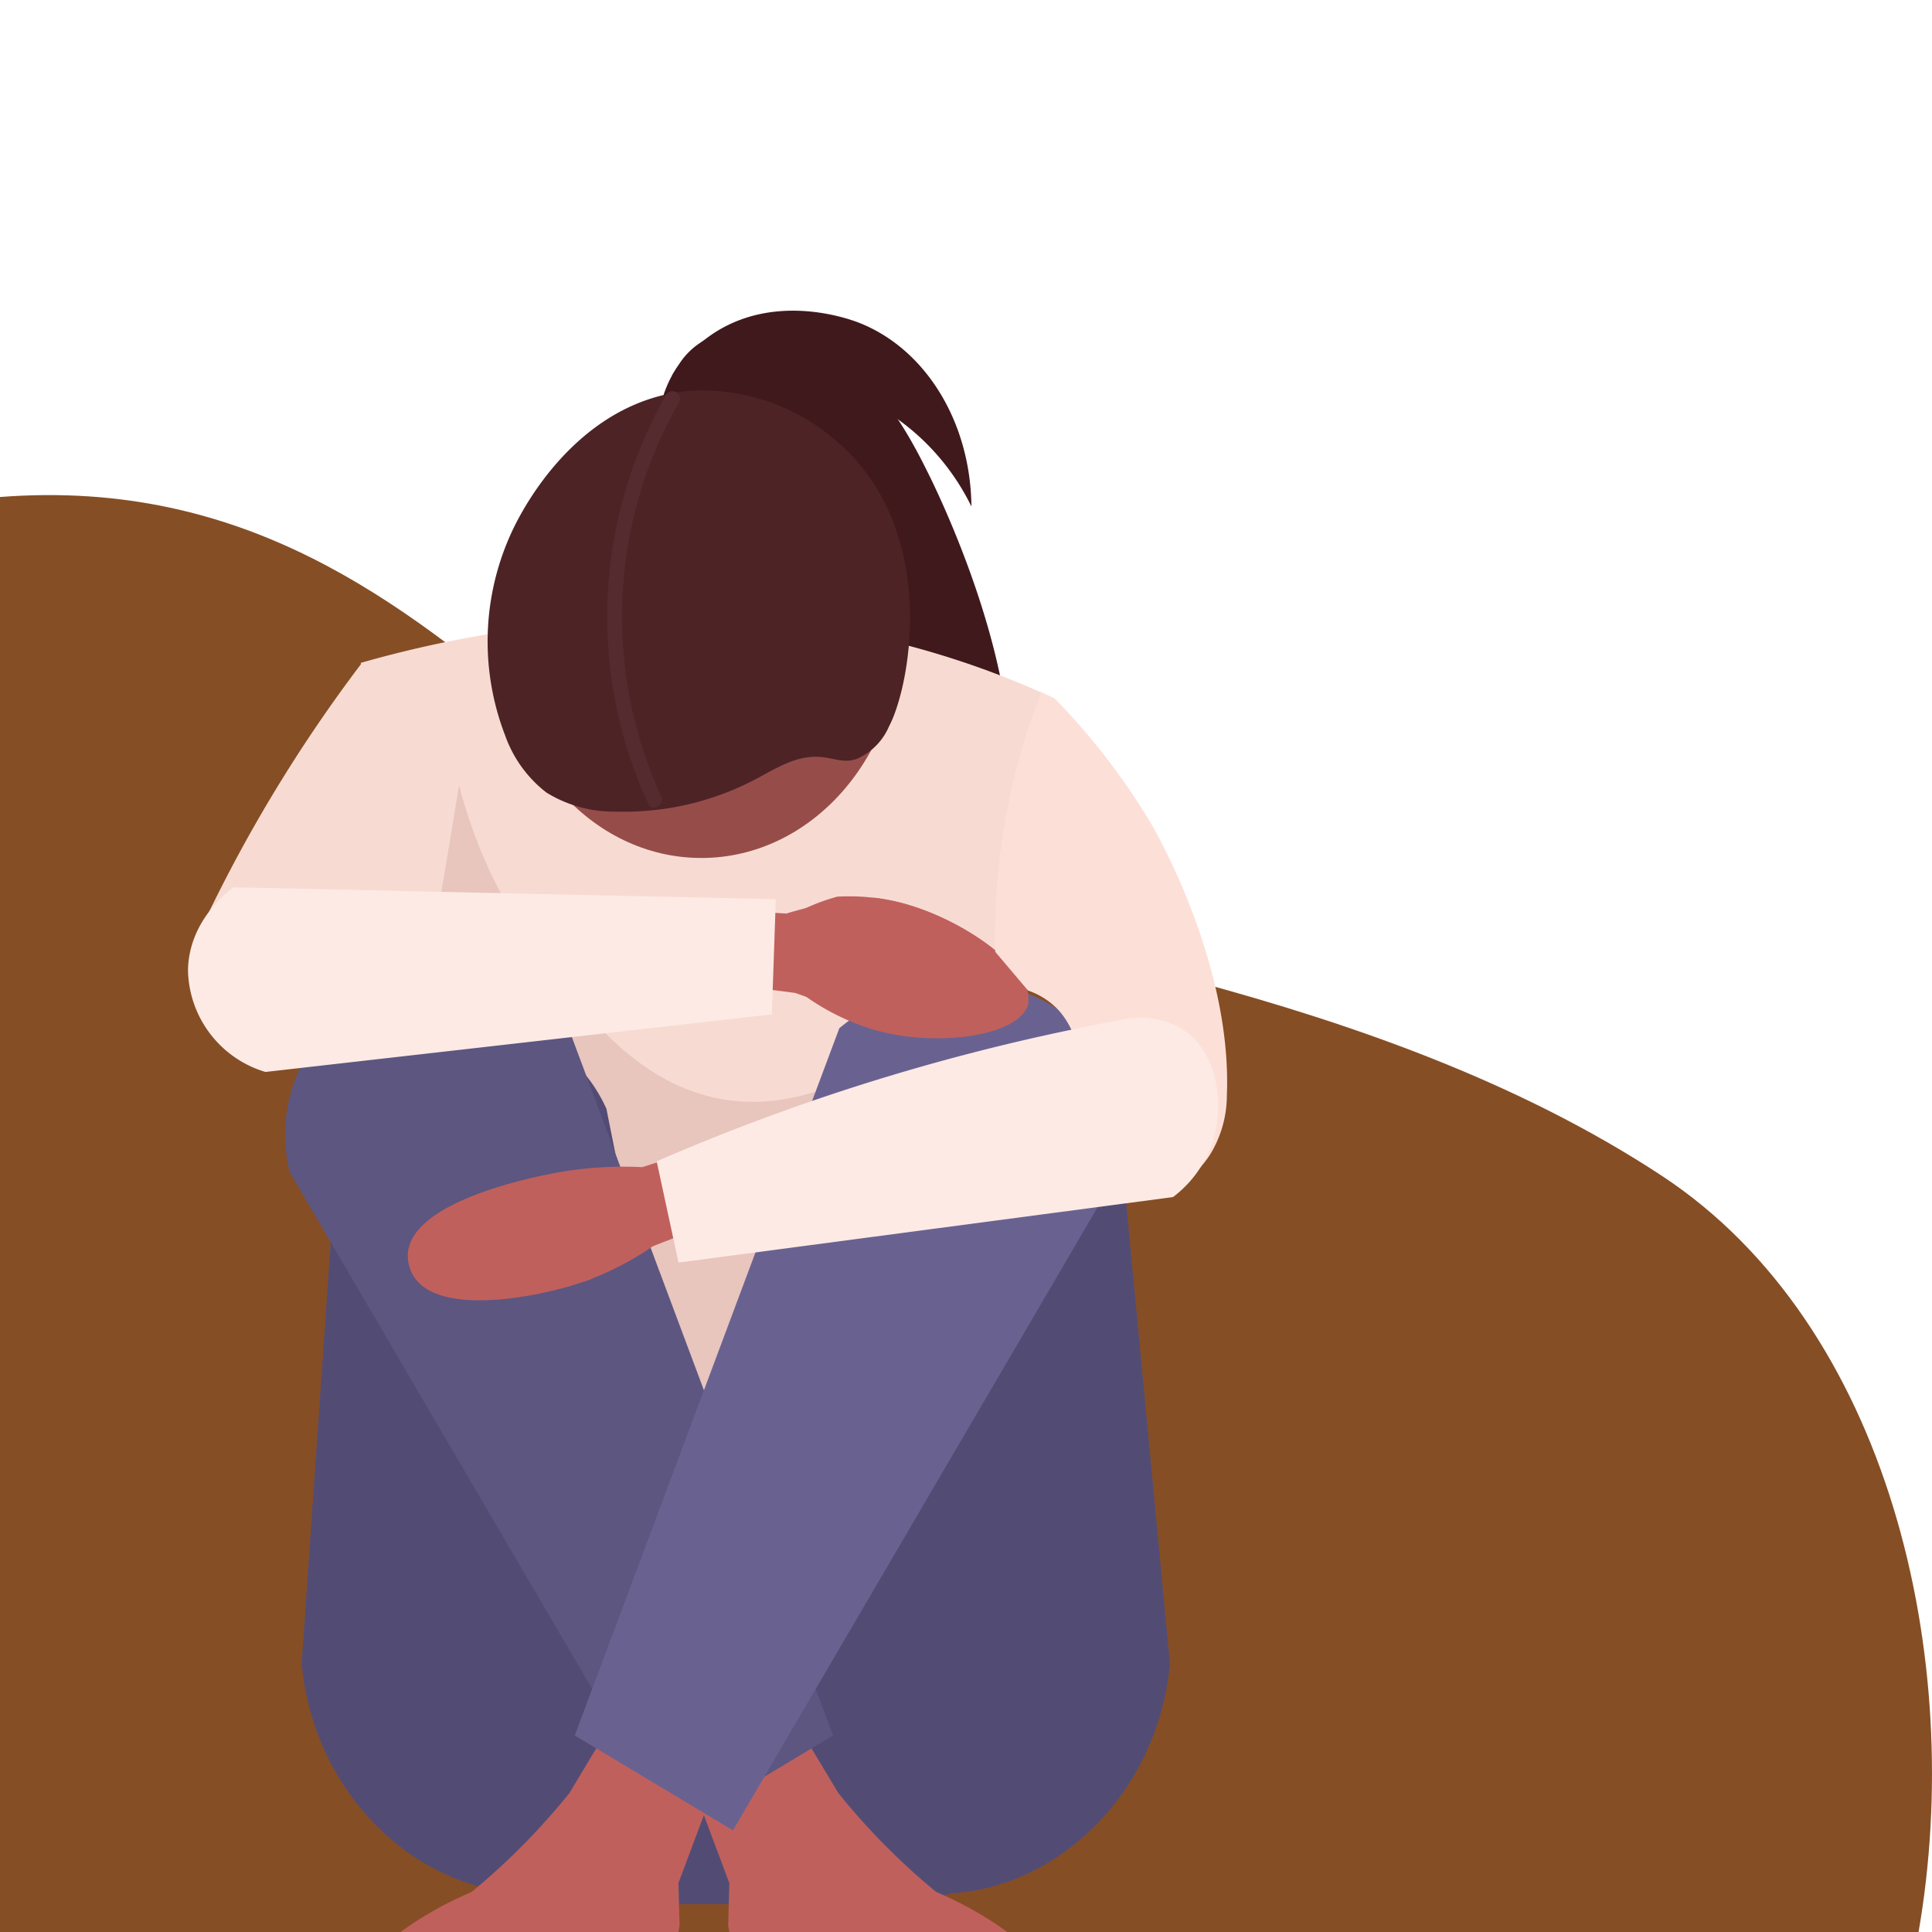
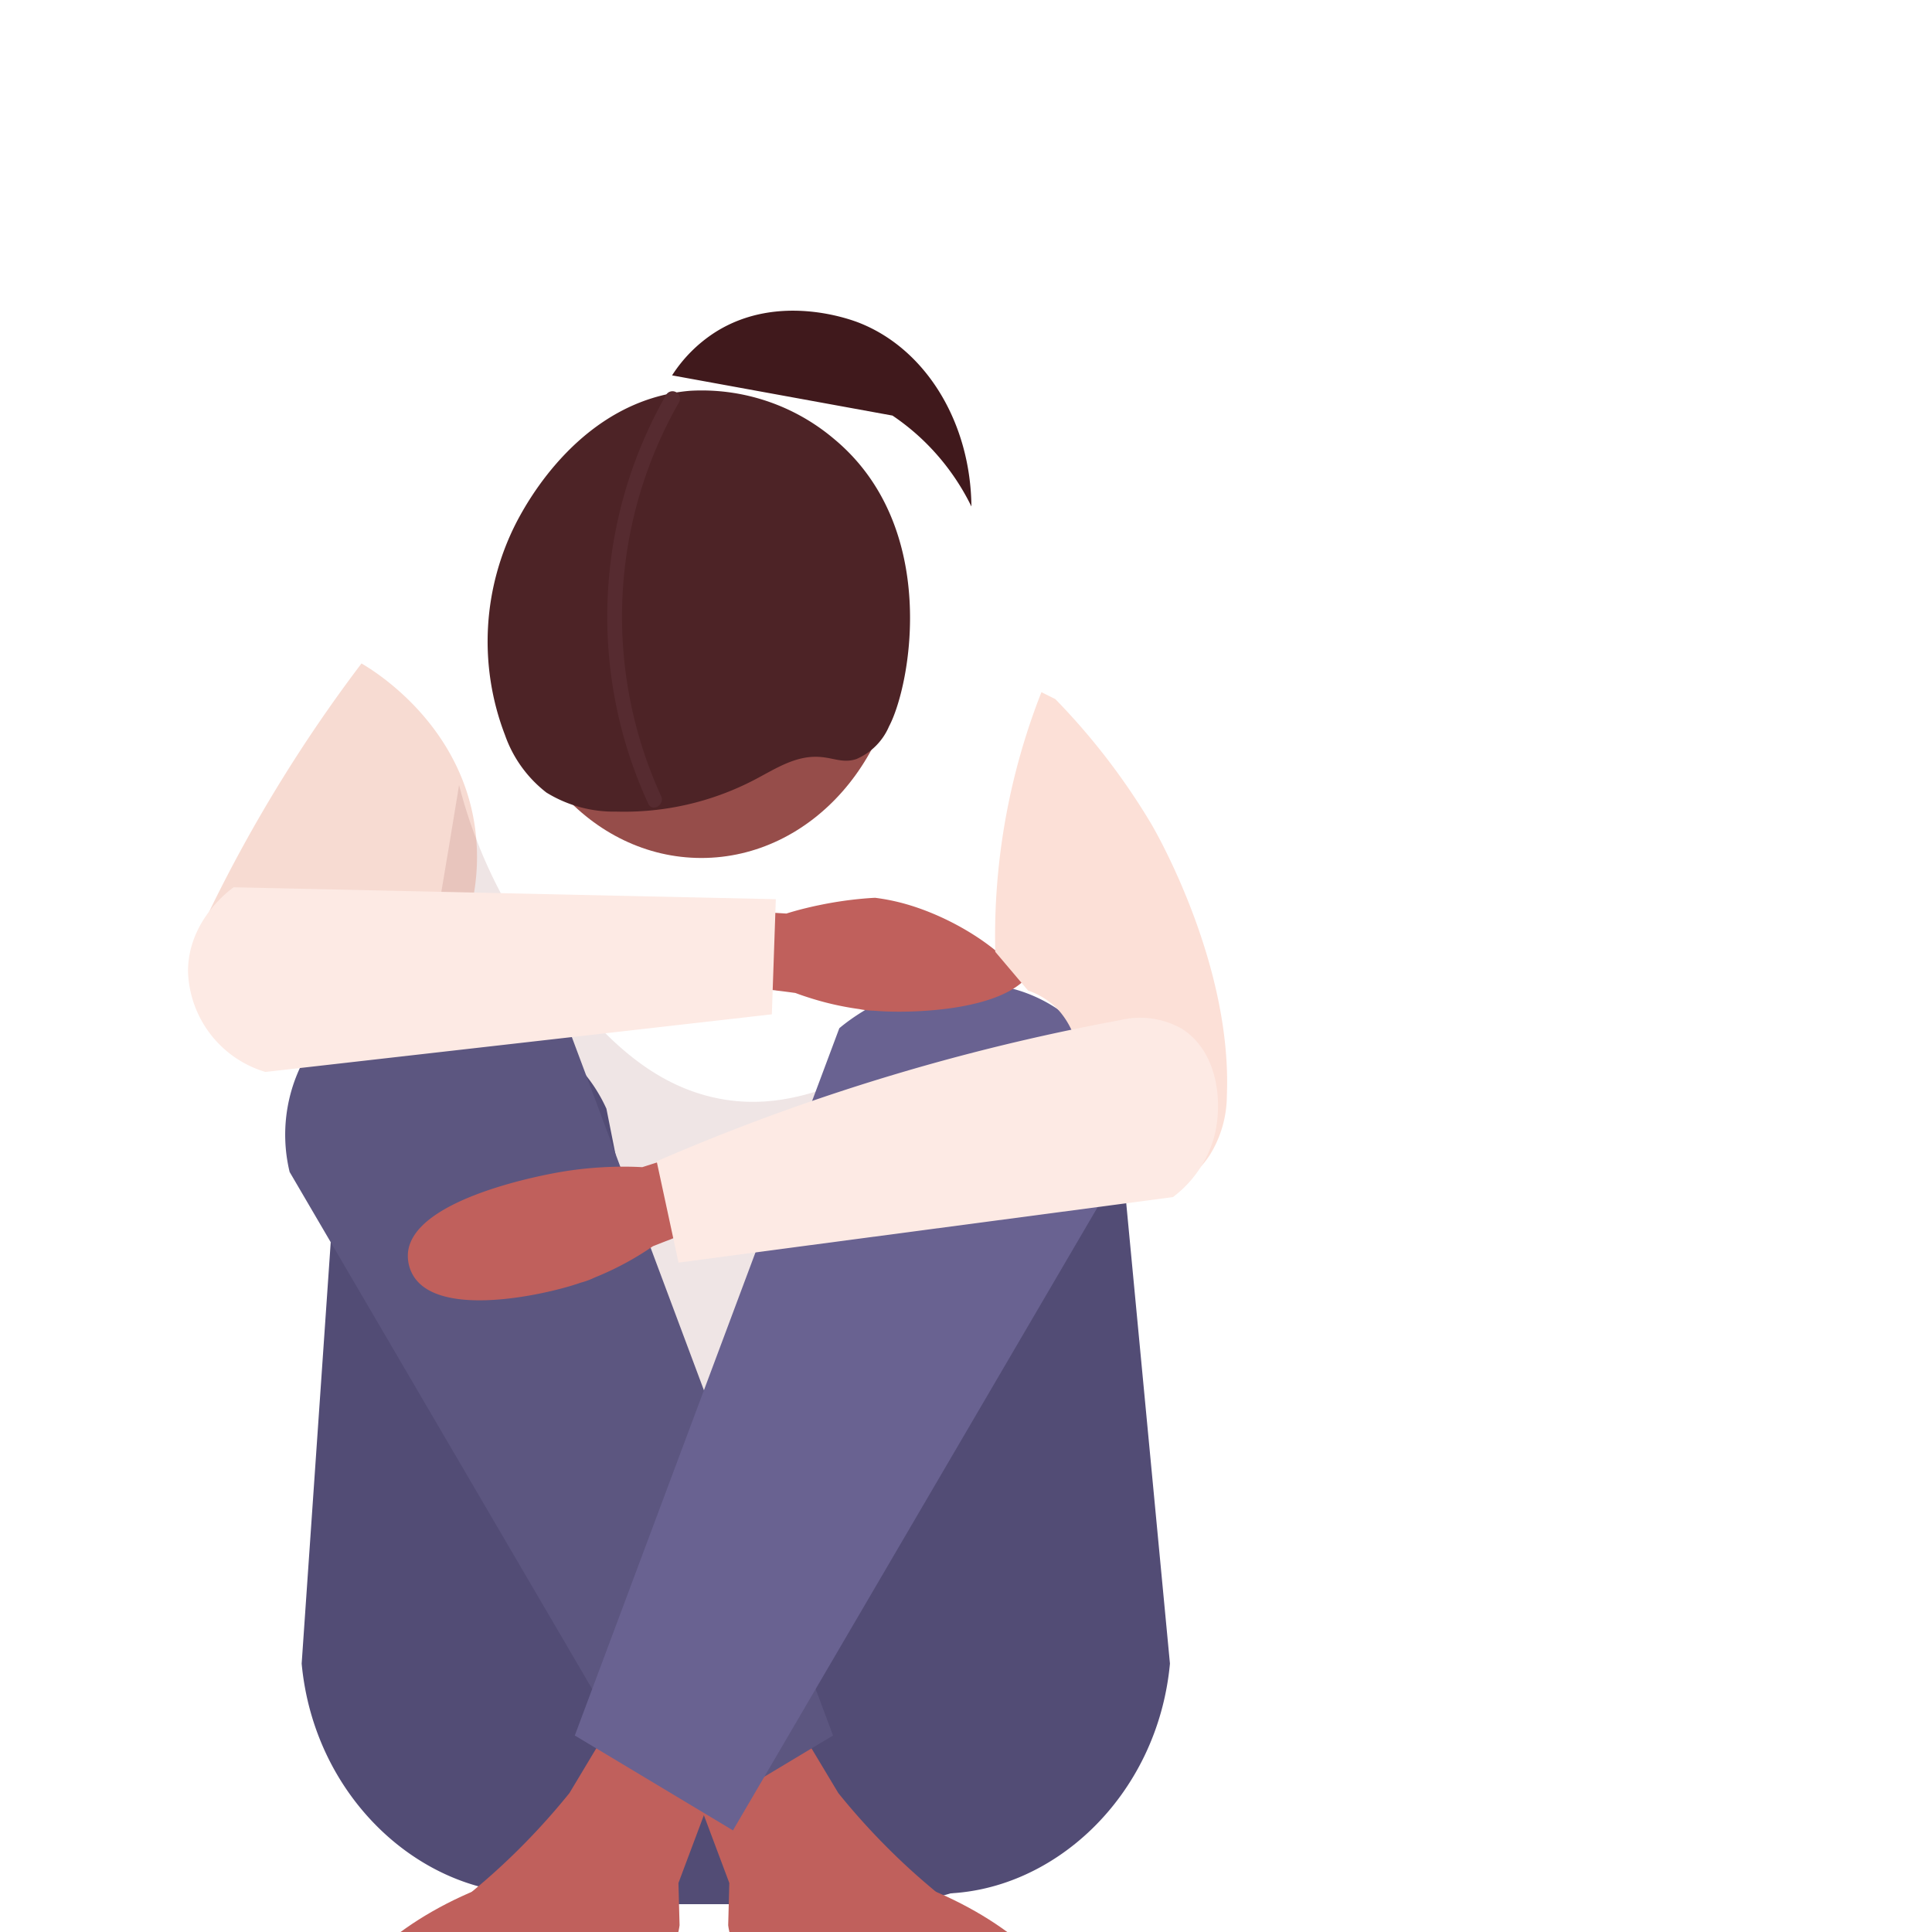
<svg xmlns="http://www.w3.org/2000/svg" width="170" height="170" viewBox="0 0 170 170">
  <defs>
    <clipPath id="clip-path">
      <rect id="Rectangle_12586" width="170" height="170" fill="#fff" />
    </clipPath>
    <clipPath id="clip-path-2">
      <rect id="Rectangle_11959" width="91.437" height="153.273" fill="none" />
    </clipPath>
    <clipPath id="clip-path-4">
      <rect id="Rectangle_11957" width="50.514" height="61.215" fill="none" />
    </clipPath>
    <clipPath id="clip-mourning">
      <rect width="170" height="170" />
    </clipPath>
  </defs>
  <g id="mourning" clip-path="url(#clip-mourning)">
    <g id="Mask_Group_18190" clip-path="url(#clip-path)">
-       <path id="Path_27789" d="M27.443,9.517C86.122-19.3,102.251,25.778,127.425,33.7c18.823,5.926,52,9.629,77.182,26.192,20.065,13.2,26.766,42.533,22.6,66.544H14.566C12.915,80.071-24.48,35.017,27.443,9.517" transform="translate(-58.389 43.562)" fill="#864e25" />
      <g id="Group_19765" transform="translate(16.542 27.338)">
        <g id="Group_19764" clip-path="url(#clip-path-2)">
          <g id="Group_19763">
            <g id="Group_19762" clip-path="url(#clip-path-2)">
-               <path id="Path_28968" d="M133.21,10.588a10.19,10.19,0,0,1,1.264-2.417,6.405,6.405,0,0,1,2.28-2.134c3.765-1.908,8.514-.916,11.937,1.554s5.731,6.184,7.594,9.971c0,0,9.237,17.9,6.988,30.117a4.076,4.076,0,0,1-1.591,2.854,3.7,3.7,0,0,1-2.8.175c-5.147-1.333-8.382-3.864-11.882-4.369-5.951-.858-10.037,4.521-12.339,2.577-.991-.837-.913-2.411-.884-3.259.341-10-2.446-29.717-.571-35.069" transform="translate(-91.261 -3.468)" fill="#40191c" />
              <path id="Path_28969" d="M17.007,99.629A130.48,130.48,0,0,0,3.7,121.27q-.608,1.248-1.18,2.49l14.594,10.426c7.195-4.522,11.065-12.607,9.829-20.444-1.415-8.97-8.868-13.487-9.941-14.113" transform="translate(-1.738 -68.591)" fill="#f7dbd2" />
-               <path id="Path_28970" d="M60.6,87.831a101.141,101.141,0,0,0-11.8,2.621l14.678,81.255,38.006.524q4.194-39.317,8.388-78.634a77.662,77.662,0,0,0-14.154-4.98c-15.493-3.805-28.439-1.858-35.123-.786" transform="translate(-33.597 -59.463)" fill="#f7dbd2" />
              <g id="Group_19761" transform="translate(18.767 41.735)" opacity="0.12">
                <g id="Group_19760">
                  <g id="Group_19759" clip-path="url(#clip-path-4)">
                    <path id="Path_28971" d="M65.326,133.967c-.411,2.521-1.042,6.348-1.835,11.009-2.6,15.278-2.977,15.793-3.145,18.086-.68,9.249,1.718,27.753,12.843,31.454,8.359,2.78,20.169-3.286,27.653-15.2q-8.16.928-8.257.393-.14-.771,16.513-4.587c2.96-11.568,1.423-15.407-.524-16.775-4.213-2.96-10.885,5.266-20.707,3.146-6.758-1.459-11.091-6.971-14.678-11.533a43.381,43.381,0,0,1-7.863-15.989" transform="translate(-60.24 -133.967)" fill="#732326" />
                  </g>
                </g>
              </g>
              <path id="Path_28972" d="M91.375,363.423H66.312A21.807,21.807,0,0,1,44.5,341.616V324.21h68.677v17.406a21.807,21.807,0,0,1-21.807,21.807" transform="translate(-30.64 -223.208)" fill="#524c75" />
              <path id="Path_28973" d="M123.749,46.285c0,11.035-7.862,19.981-17.562,19.981S88.626,57.321,88.626,46.285,96.488,26.3,106.187,26.3s17.562,8.946,17.562,19.981" transform="translate(-61.016 -18.109)" fill="#964d4a" />
              <path id="Path_28974" d="M87.209,34a22.938,22.938,0,0,0-1.049,18.81A10.99,10.99,0,0,0,89.8,57.861a11.276,11.276,0,0,0,6.155,1.677,24.762,24.762,0,0,0,12.156-2.8c1.625-.85,3.238-1.908,5.069-2.014,1.66-.1,2.522.638,3.892.192a5.461,5.461,0,0,0,2.878-2.877c1.935-3.653,4.5-17.6-4.893-25.337a18.013,18.013,0,0,0-12.582-4.194C92.89,23.289,88.047,32.423,87.209,34" transform="translate(-58.264 -15.462)" fill="#4d2326" />
              <path id="Path_28975" d="M35.647,204.977q-1.771,25.678-3.542,51.357c1.09,11.706,10.363,20.233,20.239,20.239,7.338,0,14.314-4.695,17.962-11.891q-5.693-28.588-11.385-57.176a13.8,13.8,0,0,0-12.143-8.1c-6.729-.121-10.729,5.028-11.132,5.566" transform="translate(-22.103 -137.287)" fill="#524c75" />
              <path id="Path_28976" d="M188.631,210.932l4.3,45.285c-1.09,11.706-10.363,20.233-20.239,20.239-7.338,0-14.315-4.695-17.962-11.891l11.384-57.176a11.509,11.509,0,0,1,22.516,3.542" transform="translate(-106.527 -137.171)" fill="#524c75" />
              <path id="Path_28977" d="M125.07,378.716,131,390.737l2.739,7.3q-.05,1.857-.1,3.713a5.967,5.967,0,0,0,1.415,3.153c.391.483,1.411,1.628,4.472,2.607a21.406,21.406,0,0,0,8.16.913l10.552,2.7a17.824,17.824,0,0,0-3.8-9.891c-1.478-1.778-2.714-2.406-5.63-5.174a60.958,60.958,0,0,1-5.478-5.935l-7.761-12.934-10.5,1.522" transform="translate(-86.107 -259.686)" fill="#c0605c" />
              <path id="Path_28978" d="M179.216,442.081c-7.19-3.321-14.167-3.528-15.584-.461s3.264,8.245,10.454,11.567,14.168,3.528,15.584.461-3.264-8.245-10.454-11.567" transform="translate(-112.482 -302.547)" fill="#c0605c" />
              <path id="Path_28979" d="M75.667,255.881,61.753,264.23l-33.9-57.935a13.974,13.974,0,0,1,2.024-11.132,13.85,13.85,0,0,1,8.855-5.313c7.253-1.464,12.878,3.133,13.661,3.795l23.275,62.236" transform="translate(-18.91 -130.509)" fill="#5c5680" />
              <path id="Path_28980" d="M93.059,378.716l-5.935,12.021-2.739,7.3q.05,1.857.1,3.713a5.967,5.967,0,0,1-1.415,3.153c-.391.483-1.411,1.628-4.472,2.607a21.406,21.406,0,0,1-8.16.913l-10.552,2.7a17.821,17.821,0,0,1,3.8-9.891c1.478-1.778,2.714-2.406,5.63-5.174a60.93,60.93,0,0,0,5.478-5.935l7.761-12.934,10.5,1.522" transform="translate(-41.23 -259.686)" fill="#c0605c" />
              <path id="Path_28981" d="M53.563,442.081c7.19-3.321,14.167-3.528,15.584-.461s-3.264,8.245-10.454,11.567-14.167,3.528-15.584.461,3.264-8.245,10.454-11.567" transform="translate(-29.505 -302.547)" fill="#c0605c" />
              <path id="Path_28982" d="M109.253,255.881l13.915,8.349,33.9-57.935a13.116,13.116,0,0,0-10.879-16.444c-7.253-1.464-12.878,3.133-13.661,3.795l-23.275,62.236" transform="translate(-75.217 -130.509)" fill="#696291" />
              <path id="Path_28983" d="M123.163,58.324a37.978,37.978,0,0,1,1.586-34.672.656.656,0,0,0-1.131-.661,39.357,39.357,0,0,0-1.586,36c.353.765,1.483.1,1.132-.661" transform="translate(-81.533 -15.609)" fill="#562b30" />
              <path id="Path_28984" d="M136.724,5.694a12.593,12.593,0,0,1,3.8-3.8c5.592-3.543,12.035-1.081,12.732-.8,5.827,2.333,9.735,8.745,9.809,16.135a20.627,20.627,0,0,0-4.325-5.9,20.275,20.275,0,0,0-2.621-2.1l-19.4-3.538" transform="translate(-94.13 0)" fill="#40191c" />
-               <path id="Path_28985" d="M187.14,174.885c-.66,2.773-7.977,3.909-13.626,2.252a20.418,20.418,0,0,1-5.909-2.884c-2.019-1.457-3.42-3.193-3.136-4.793.081-.457.446-1.738,3.046-2.982a17.882,17.882,0,0,1,2.819-1.035,18.779,18.779,0,0,1,3.327.111,17.989,17.989,0,0,1,2.141.4c4.565,1.143,9.385,4.271,10.9,6.928a2.8,2.8,0,0,1,.435,2.006" transform="translate(-113.207 -113.883)" fill="#c0605c" />
              <path id="Path_28986" d="M79.008,171.684c-2.614,2.446-8.966,2.8-12.2,2.66-.3-.013-.622-.035-.968-.062H65.8a6.769,6.769,0,0,1-1.224-.141,25.888,25.888,0,0,1-4.665-1.084c-.314-.1-.636-.214-.96-.335-.543-.073-1.06-.143-1.546-.2a1.834,1.834,0,0,1-.238-.035c-.076,0-.154-.014-.23-.022-.541-.049-1.051-.1-1.543-.154a196.028,196.028,0,0,1-29.74,5.493c-4.844.511-8.033.7-10.861.841a9.716,9.716,0,0,1-3.682-1.746,6.833,6.833,0,0,1-2-2.308c-.081-.157-.132-.27-.2-.424a11.735,11.735,0,0,1-.906-4.4c0-.184-.005-.373.005-.557-.005-.008,0-.019,0-.032a13.774,13.774,0,0,1,.476-3.2l0-.011a2.752,2.752,0,0,1,.1-.394,8.569,8.569,0,0,1,.3-.925c.116-.2.243-.384.376-.57.016-.019.03-.038.04-.049.033-.043.06-.076.092-.116.087-.022.184-.038.292-.054.243-.038.549-.065.9-.089l0,0c.665-.043,1.524-.073,2.533-.084.435-.006.9-.011,1.392-.011.032,0,.065,0,.1,0a.124.124,0,0,1,.032,0c.235,0,.484.016.732.013.319.008.643.008.981.011.049,0,.124.005.165.011,1.1.013,2.284.038,3.544.076,5.163.143,11.529.446,17.765.768,3.806.195,7.571.416,10.988.616l.008,0a.59.59,0,0,1,.07,0c.354.022.7.046,1.049.065.038,0,.073.006.113.008a.168.168,0,0,1,.051,0c3.1.184,5.868.354,8.05.492.481-.149,1.032-.308,1.66-.462.351-.086.73-.173,1.127-.257,0,0,0,0,.006,0a33.231,33.231,0,0,1,4.025-.6c.041-.006.084-.006.124-.011.14-.011.441-.035.865-.057a18.056,18.056,0,0,1,2.141.4c4.565,1.144,9.385,4.271,10.9,6.928" transform="translate(-5.51 -112.688)" fill="#c0605c" />
              <path id="Path_28987" d="M51.724,163.9l-.35,10.135L6.815,179.105A9.535,9.535,0,0,1,0,170.193c.043-4.424,3.622-7.057,4.019-7.339l47.7,1.049" transform="translate(0 -112.12)" fill="#fdeae4" />
              <path id="Path_28988" d="M232.04,107.745l1.223.612a59.126,59.126,0,0,1,8.431,10.965s7.155,12.009,6.662,23.918a9.984,9.984,0,0,1-1.507,5.242,9.013,9.013,0,0,1-2.184,2.3l-9.348-9.7a7.172,7.172,0,0,0-1.747-5.33A6.637,6.637,0,0,0,230.86,134l-2.883-3.408a58.612,58.612,0,0,1,4.063-22.847" transform="translate(-156.944 -74.179)" fill="#fce0d7" />
              <path id="Path_28989" d="M124.529,200.914l-.1.024-.013,0c-.326.069-.517.136-.724.2-.4.119-.46.088-.949.248-.048.016-.121.036-.16.05-1.06.281-2.205.594-3.417.935-4.973,1.4-11.074,3.237-17.044,5.066-3.645,1.115-7.245,2.247-10.509,3.272l-.007,0a.364.364,0,0,0-.067.019c-.34.106-.673.214-1,.317-.036.01-.069.024-.107.036a.407.407,0,0,0-.05.015c-2.962.935-5.6,1.771-7.687,2.437-.786-.042-1.753-.064-2.878-.019,0,0,0,0,0,0a33.027,33.027,0,0,0-4.05.4c-.042,0-.082.016-.124.021-1.154.192-13.055,2.261-13.563,7.094a3.416,3.416,0,0,0,.476,2.071c2.107,3.454,10.177,1.969,13.85.879.286-.085.6-.185.926-.3l.011,0h0a6.743,6.743,0,0,0,1.175-.44,26.226,26.226,0,0,0,5.112-2.747c.508-.2.993-.395,1.451-.565.083-.028.142-.057.222-.092s.146-.051.219-.079c.511-.178.994-.354,1.46-.524a195.873,195.873,0,0,0,30.181-1.907c4.822-.682,7.962-1.274,10.74-1.827a9.692,9.692,0,0,0,3.145-2.589,6.836,6.836,0,0,0,1.378-2.724c.04-.172.062-.295.088-.461a11.721,11.721,0,0,0-.192-4.491c-.042-.18-.087-.363-.141-.54a6.52,6.52,0,0,0-3.393-3.557,7.251,7.251,0,0,0-4.254-.224" transform="translate(-42.722 -138.171)" fill="#c0605c" />
              <path id="Path_28990" d="M132.377,212.361l1.922,8.912,43.511-5.766a10.025,10.025,0,0,0,3.582-5.155c.863-3.082.4-7.705-2.883-9.7a7.474,7.474,0,0,0-5.417-.7,187.957,187.957,0,0,0-26.211,6.815c-5.2,1.762-10.039,3.655-14.5,5.592" transform="translate(-91.137 -137.513)" fill="#fdeae4" />
            </g>
          </g>
        </g>
      </g>
    </g>
  </g>
</svg>